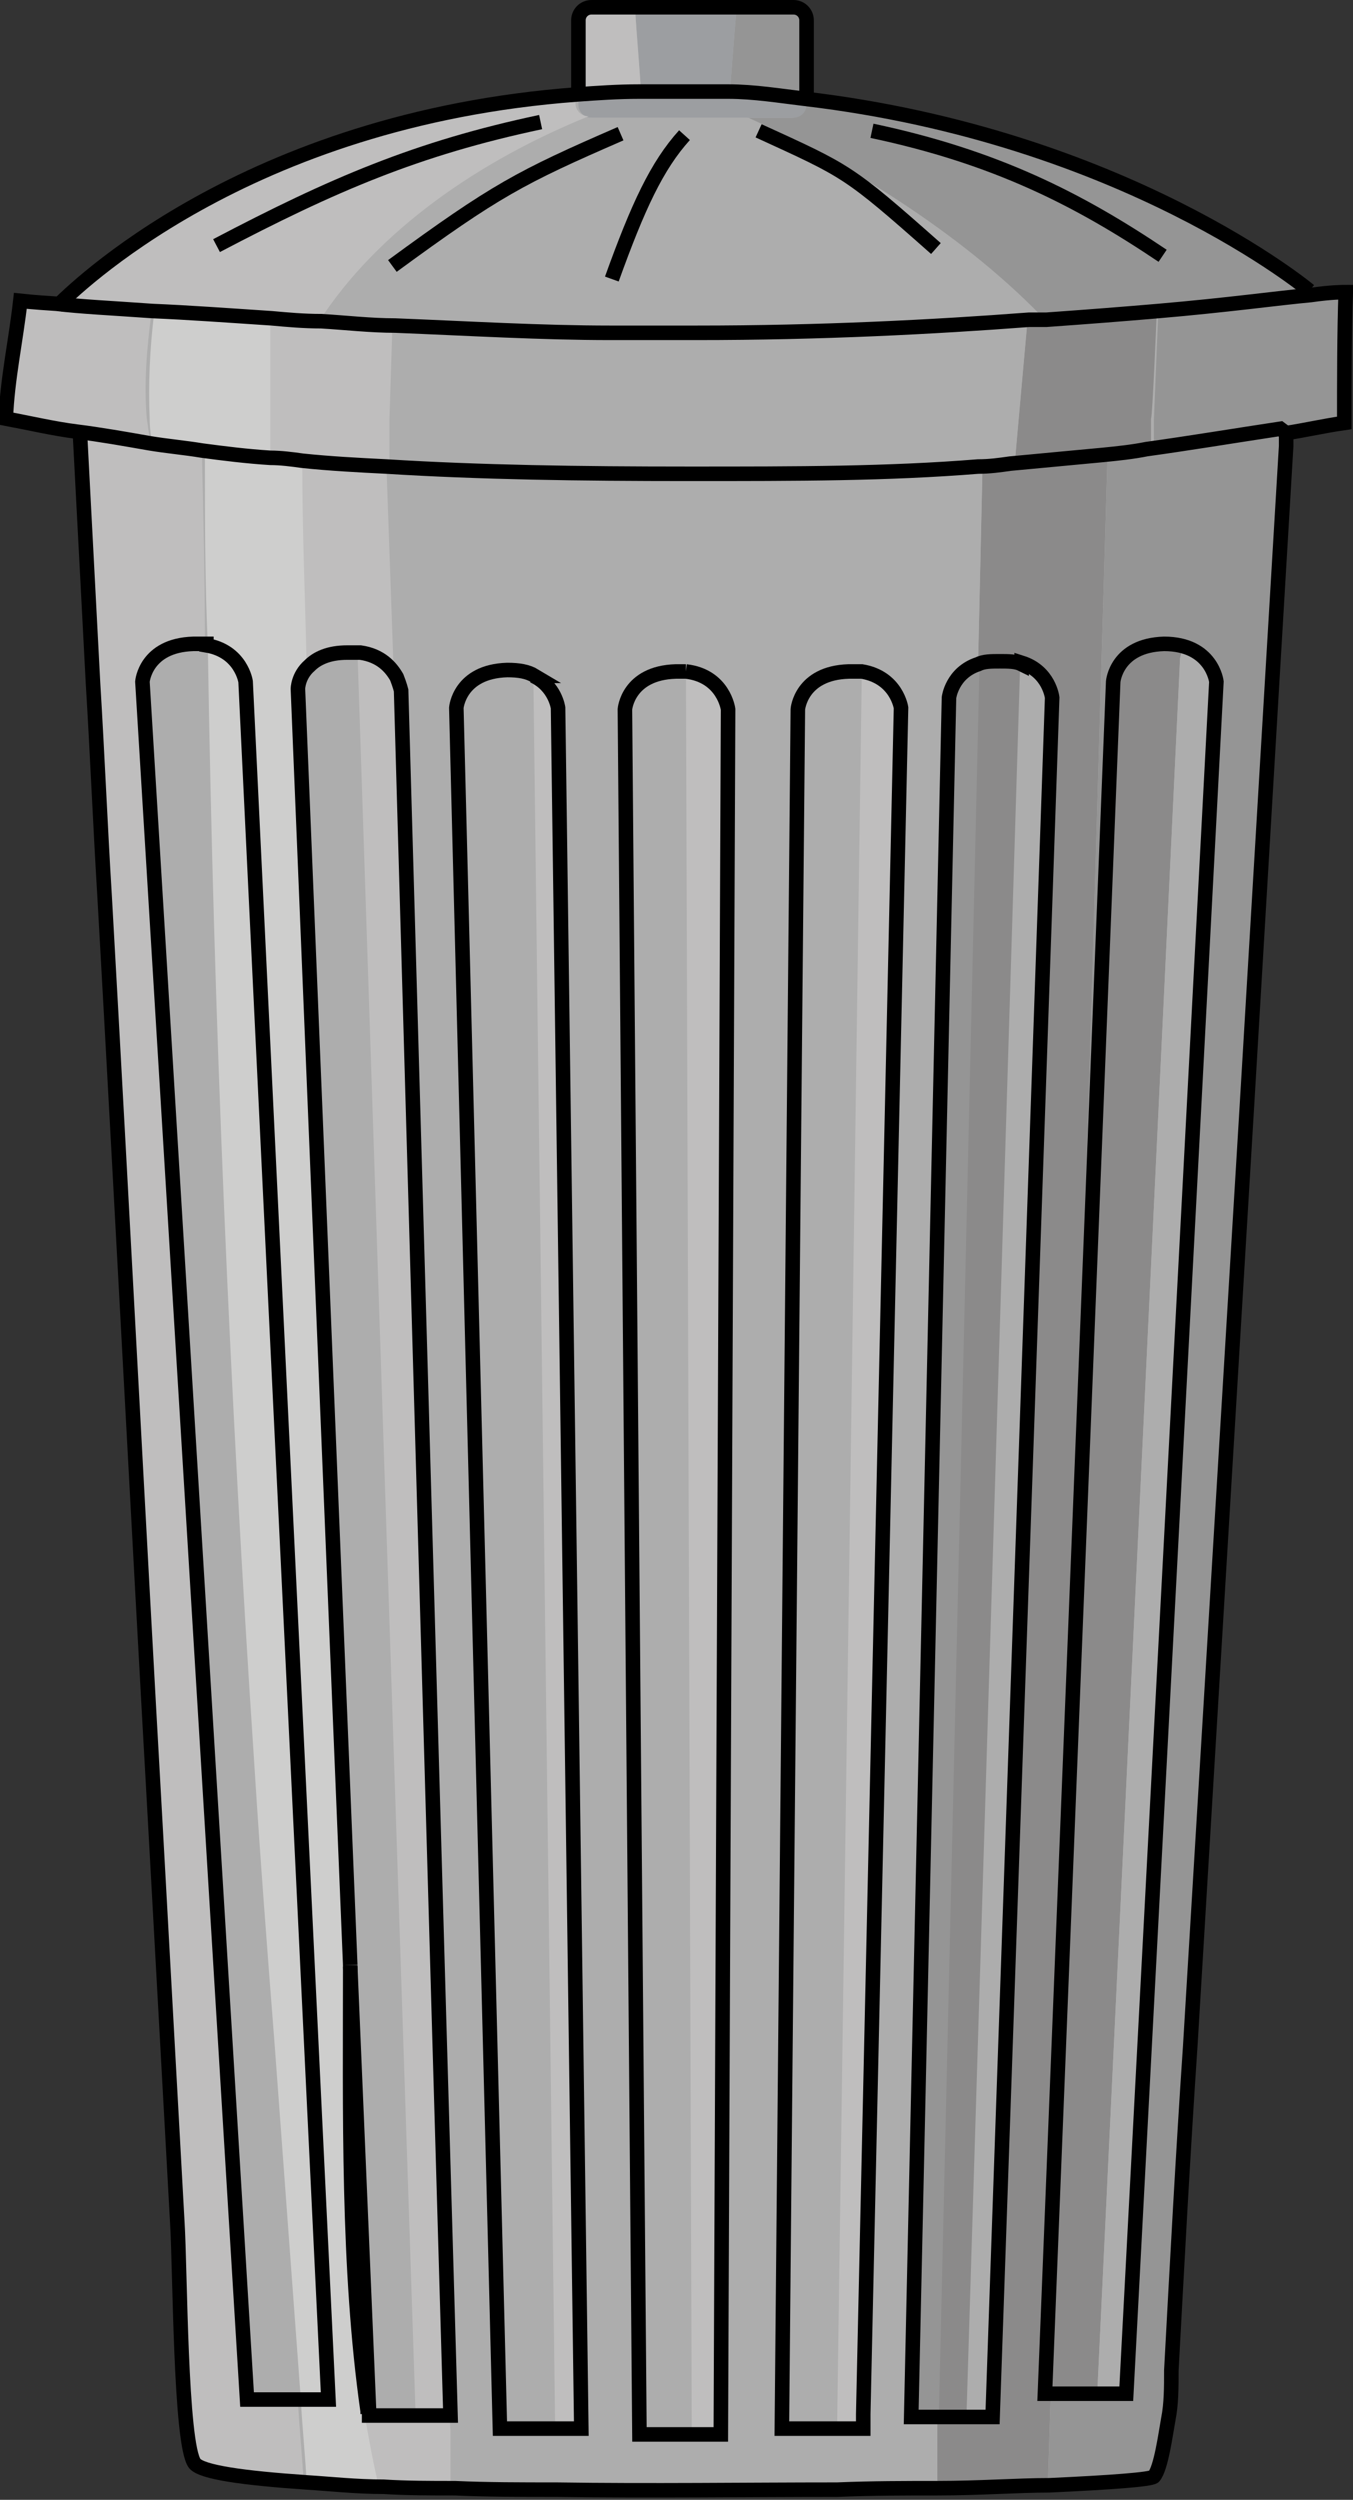
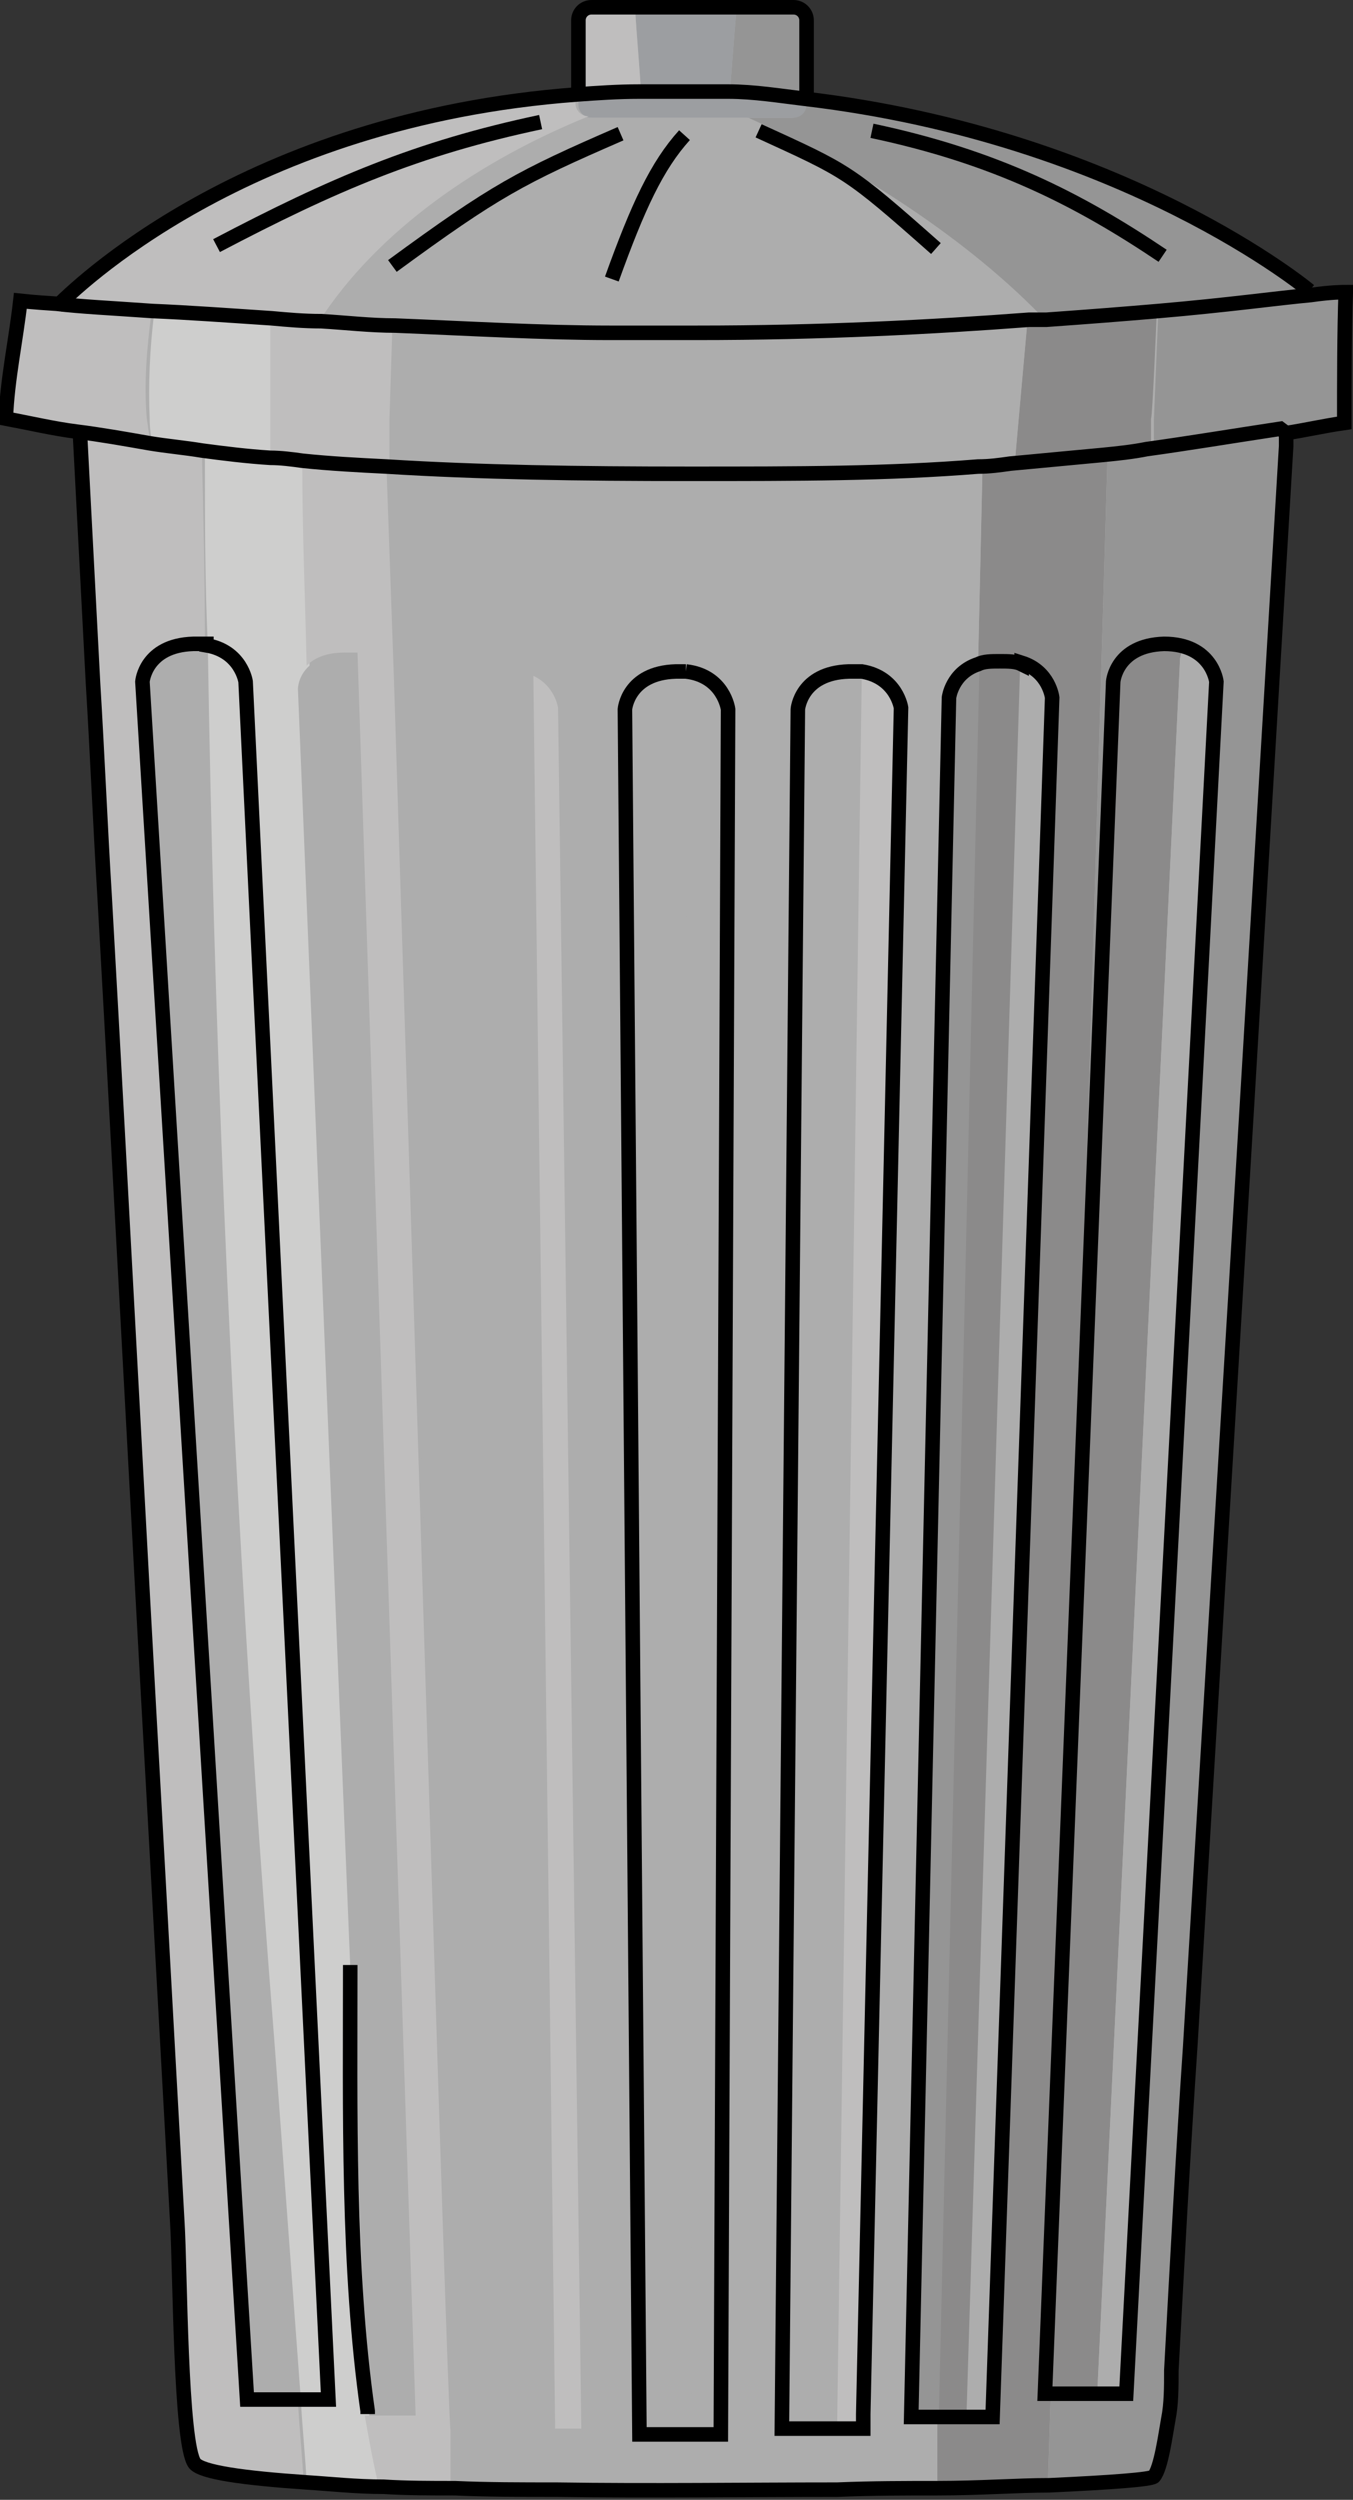
<svg xmlns="http://www.w3.org/2000/svg" id="Layer_1" width="93.1" height="172" viewBox="0 0 93.1 172">
  <rect x="0" y="0" width="93.1" height="172" fill="#333333" stroke="none" />
  <defs>
    <style>.cls-1{fill:url(#linear-gradient);}.cls-1,.cls-2,.cls-3,.cls-4,.cls-5,.cls-6,.cls-7,.cls-8{stroke-width:0px;}.cls-2{fill:#9c9ea1;}.cls-3{fill:#8b8a8a;}.cls-4{fill:#959595;}.cls-5{fill:#cececd;}.cls-9{fill:none;stroke:#000;}.cls-6{fill:#bfbebe;}.cls-7{fill:url(#linear-gradient-2);}.cls-8{fill:#adadad;}</style>
    <linearGradient id="linear-gradient" x1="4.8" y1="6.5" x2="89.1" y2="6.5" gradientUnits="userSpaceOnUse">
      <stop offset="0" stop-color="#fff" />
      <stop offset=".8" stop-color="#626366" />
      <stop offset="1" stop-color="#bbbdbf" />
    </linearGradient>
    <linearGradient id="linear-gradient-2" x1="16.1" y1="92.5" x2="33.1" y2="92.5" gradientUnits="userSpaceOnUse">
      <stop offset="0" stop-color="#626366" />
      <stop offset=".7" stop-color="#bbbdbf" />
      <stop offset=".8" stop-color="#fff" />
      <stop offset="1" stop-color="#bbbdbf" />
    </linearGradient>
  </defs>
  <path class="cls-8" d="M90.2,20.3v-.2s-12.8-10.6-34.8-13.2V1.4c0-.5-.4-.9-.9-.9h-13.9c-.5,0-.9.4-.9.9v5.1h0C16.9,8.2,5,19.9,3.9,21.1c-1.6-.1-2.5-.2-2.5-.2-.3,2.7-.9,5.4-1,8.1,1.6.3,3.3.7,4.9.9.3,5.7.6,11.5.9,17.2.3,4.9.5,9.8.8,14.7,1.2,21.3,2.3,42.7,3.5,64,.5,9.1,1,18.1,1.5,27.2.2,3.2.2,15.3,1.2,16.6.4.6,3.3,1,7.7,1.3,1.6.1,3.4.2,5.3.3,1.5,0,3.2,0,4.9.1,2.2,0,4.6,0,7,.1,6.3,0,13.1,0,19.3,0,2.4,0,4.7,0,6.9-.1,2.9,0,5.5-.2,7.7-.2,4.2-.2,6.9-.4,7.2-.6.5-.5.8-2.9,1-4,.2-1.1.1-2.3.2-3.3.5-7.4.9-14.9,1.3-22.3,1.3-21.6,2.6-43.1,3.9-64.7.9-15.1,1.8-30.3,2.7-45.4,0-.3,0-.6,0-.9,1.3-.2,2.6-.5,4-.7,0-2.6,0-6.4.1-9-.2,0-1,0-2.4.2Z" />
  <path class="cls-3" d="M79.9,44.3c-3.3,0-3.5,2.6-3.5,2.6l-2.5,63.4,2.3-78.7c1-.1,2-.2,3-.4v-2.4c.1,0,.4-7.4.4-7.4-2.3.2-4.9.4-7.7.6-.4,0-.8,0-1.2,0l-.6,6.7-.3,3.4c-.8,0-1.5.1-2.2.2l-.3,13.3-2.8,120.6v5c2.8,0,5.4-.2,7.6-.2l.2-6.3h3.2l5.7-119.4.2-.8c-.4-.1-.9-.2-1.5-.2ZM66.5,166.3l3.7-120.7c1.9.6,2.1,2.4,2.1,2.4l-4.1,118.3h-1.7Z" />
  <path class="cls-4" d="M90.2,20.3v-.2s-12.8-10.6-34.8-13.2v.3c0,.5-.4.9-.9.9h-3c7.4,3.4,15.2,8.4,20.5,14,2.8-.2,5.4-.4,7.7-.6l-.3,7.4v2.4c-1.1.1-2.2.3-3.2.4l-2.3,78.7,2.5-63.4s.2-2.5,3.5-2.6c.6,0,1.1,0,1.5.2,1.9.6,2.1,2.4,2.1,2.4l-6.2,117.8h-5l-.2,6.3c4.2-.2,6.9-.4,7.2-.6.5-.5.8-2.9,1-4,.2-1.1.1-2.3.2-3.3.5-7.4.9-14.9,1.3-22.3,1.3-21.6,2.6-43.1,3.9-64.7.9-15.1,1.8-30.3,2.7-45.4,0-.3,0-.6,0-.9,1.3-.2,2.6-.5,4-.7,0-2.6,0-6.4.1-9-.2,0-1,0-2.4.2Z" />
  <path class="cls-4" d="M65.3,48l-2.6,118.3h1.9l2.8-120.6c-1.8.6-2,2.3-2,2.3Z" />
  <path class="cls-4" d="M54.6.5h-3.9c-.2,1.9-.3,3.9-.5,5.9,1.8,0,3.6.3,5.3.5V1.4c0-.5-.4-.9-.9-.9Z" />
  <path class="cls-2" d="M47.4,6.3c-.5,0-1.1,0-1.6,0,.3,0,.6-.2.9-.3l.7.3Z" />
  <path class="cls-1" d="M45.6,6.2h.2c-.5.2-1.1.3-1.7.5,0-.2,0-.3,0-.5.5,0,1,0,1.5,0Z" />
  <path class="cls-2" d="M50.2,6.4c.2-1.9.3-3.9.5-5.9h-7c.1,1.9.3,3.8.4,5.8-1.5,0-2.9,0-4.3.2v.7c0,.5.4.9.9.9h13.9c.5,0,.9-.4.9-.9v-.3c-1.7-.2-3.5-.4-5.3-.5Z" />
-   <path class="cls-7" d="M30.2,138.5l-2.9-92c.2.5.3.9.3.9l2.6,91.1Z" />
  <path class="cls-8" d="M81.4,44.5l-.2.8-5.7,119.4h1.9l6.2-117.8s-.2-1.8-2.1-2.4Z" />
  <path class="cls-8" d="M70.3,45.6l-3.7,120.7h1.7l4.1-118.3s-.2-1.8-2.1-2.4Z" />
  <path class="cls-8" d="M67.6,32.4c.8,0,1.5-.1,2.2-.2l.3-3.4.6-6.7c.4,0,.8,0,1.2,0-5.3-5.6-13-10.5-20.5-14h-10.8c-7.4,3-14.5,7.8-18.6,14.2,1.7,0,3.4.2,5.1.3l-.2,6.3v3.3h-.2v.2l.5,14.2c.2.5.3.9.3.9l2.6,91.1.9,28.7v4.1c2.4,0,4.7,0,7.2.1,6.3,0,13.1,0,19.3,0,2.4,0,4.7,0,6.9-.1v-5c.1,0-1.7,0-1.7,0l2.6-118.3s.2-1.7,2-2.3l.3-13.3ZM38.2,167.1l-1.5-120.6c1.5.7,1.7,2.2,1.7,2.2l1.6,118.4h-1.8ZM49.6,167.5h-2l-.4-121.3c2.6.3,2.9,2.6,2.9,2.6l-.5,118.7ZM59.4,166.2v.9h-1.9l1.7-120.8c2.4.4,2.7,2.5,2.7,2.5l-2.6,117.4Z" />
  <path class="cls-8" d="M24,44.8c-1.3,0-2.1.5-2.6.9-.8.7-.8,1.6-.8,1.6l3.6,87.8h0c0,0,1.2,30.7,1.2,30.7v.2h3.5l-4-121.3c-.3,0-.5,0-.9,0Z" />
  <path class="cls-8" d="M17.4,121.4c-1.7-25.6-2.8-51.3-3.2-77-.3,0-.6,0-.9,0-3.3,0-3.5,2.6-3.5,2.6l7.2,118.2h3.6c-.6-8.1-1.2-16.3-1.8-24.4-.5-6.4-.9-12.9-1.4-19.3Z" />
  <path class="cls-5" d="M25.4,166.2h0v-.2c-1.5-9.8-1.3-20.7-1.3-30.7h0c0,0-3.6-87.9-3.6-87.9,0,0,0-.9.8-1.6-.1-4.6-.2-9.2-.3-13.9-.8,0-1.5-.1-2.2-.2v-9.6c-3-.2-5.8-.4-8.2-.5h0c-.3,2.5-.4,4.9-.3,7.2,0,.7.1,1.3.2,1.9,1.2.2,2.4.3,3.6.5h0s0,.2,0,.2c0,4.3,0,8.7.2,13,.4,25.7,1.5,51.4,3.2,77,.4,6.4.9,12.9,1.4,19.3.6,8.1,1.2,16.3,1.8,24.4.1,1.9.3,3.8.4,5.7,1.6.1,3.4.2,5.3.3-.4-1.6-.7-3.3-1-5Z" />
  <path class="cls-6" d="M59.3,46.3l-1.7,120.8h1.8v-.9s2.6-117.4,2.6-117.4c0,0-.3-2.1-2.7-2.5Z" />
-   <path class="cls-6" d="M47.2,46.2l.4,121.3h2l.5-118.7s-.3-2.3-2.9-2.6Z" />
  <path class="cls-6" d="M43.7.5h-3c-.5,0-.9.4-.9.9v5.1c1.4-.1,2.8-.2,4.3-.2-.1-1.9-.3-3.8-.4-5.8Z" />
  <path class="cls-6" d="M3.9,21.1c-1.6-.1-2.5-.2-2.5-.2-.3,2.7-.9,5.4-1,8.1,1.6.3,3.3.7,4.9.9.3,5.7.6,11.5.9,17.2.3,4.9.5,9.8.8,14.7,1.2,21.3,2.3,42.7,3.5,64,.5,9.1,1,18.1,1.5,27.2.2,3.2.2,15.3,1.2,16.6.4.6,3.3,1,7.7,1.3-.1-1.9-.3-3.8-.4-5.7h-3.6l-7.2-118.2s.2-2.5,3.5-2.6c.3,0,.6,0,.9,0,0-4.3-.1-8.7-.2-13v-.2s0,0,0,0c-1.2-.1-2.4-.3-3.6-.5,0-.6-.1-1.3-.2-1.9-.2-2.4,0-4.8.3-7.1h0c2.4,0,5.2.2,8.2.4v9.6c.7,0,1.5.1,2.2.2,0,4.7.2,9.3.3,13.9.5-.5,1.3-.9,2.6-.9.3,0,.6,0,.9,0l4,121.3h-3.5c.3,1.7.6,3.4,1,5,1.5,0,3.2,0,4.9.1v-4.1c-.1,0-1-28.7-1-28.7l-2.9-92-.5-14.2v-.2h.2v-3.3c0,0,.2-6.3.2-6.3-1.7,0-3.4-.2-5.1-.3,4.1-6.4,11.2-11.2,18.6-14.2h0c-.5,0-.9-.4-.9-.9v-.7C16.9,8.2,5,19.9,3.9,21.1Z" />
  <path class="cls-6" d="M36.7,46.5l1.5,120.6h1.8l-1.6-118.4s-.2-1.5-1.7-2.2Z" />
  <path class="cls-6" d="M25.3,166l-1.2-30.7c0,9.9-.2,20.8,1.2,30.7Z" />
  <path class="cls-9" d="M39.8,6.5V1.4c0-.5.4-.9.9-.9h13.9c.5,0,.9.4.9.9v5.4" />
  <path class="cls-9" d="M88.5,29.8c0,.3,0,.6,0,.9-.9,15.1-1.8,30.3-2.7,45.4-1.3,21.6-2.6,43.1-3.9,64.7-.5,7.4-.9,14.9-1.3,22.3,0,1.1,0,2.3-.2,3.3-.2,1.1-.5,3.4-1,4-.2.2-2.9.4-7.2.6-2.2,0-4.8.2-7.7.2-2.2,0-4.5,0-6.9.1-6.2,0-12.9.1-19.3,0-2.4,0-4.8,0-7-.1-1.7,0-3.3,0-4.9-.1-1.9,0-3.7-.2-5.3-.3-4.4-.3-7.2-.7-7.7-1.3-1-1.3-1-13.4-1.2-16.6-.5-9.1-1-18.1-1.5-27.2-1.2-21.3-2.3-42.7-3.5-64-.3-4.9-.5-9.8-.8-14.7-.3-5.7-.6-11.5-.9-17.2" />
  <path class="cls-9" d="M3.9,21.1c1.1-1.1,12.9-12.9,35.8-14.6,1.4-.1,2.8-.2,4.3-.2.5,0,1,0,1.5,0h.2c.5,0,1.1,0,1.6,0,.9,0,1.9,0,2.8,0,1.8,0,3.6.3,5.3.5,22,2.6,34.7,13.2,34.7,13.2" />
  <path class="cls-9" d="M37.2,8.4c-8.5,1.8-14.3,4.3-22.3,8.5" />
  <path class="cls-9" d="M42.7,9.2c-6.9,3-8.6,3.9-15.7,9.1" />
  <path class="cls-9" d="M52.2,9c6.1,2.8,6.1,2.7,12.2,8.1" />
  <path class="cls-9" d="M47.1,9.3c-1.9,2.1-3.2,4.9-5,9.9" />
  <path class="cls-9" d="M60,9c8.5,1.8,14.2,4.7,20,8.6" />
  <path class="cls-9" d="M88.5,29.8c1.3-.2,2.6-.5,4-.7,0-2.6,0-6.4.1-9-.2,0-1,0-2.4.2-2.2.2-5.8.7-10.5,1.1-2.3.2-4.9.4-7.7.6-.4,0-.8,0-1.2,0-6.6.5-14.3.9-22.9.9-1.9,0-3.8,0-5.9,0-4.7,0-9.8-.3-14.8-.5-1.7,0-3.4-.2-5.1-.3-1.2,0-2.3-.1-3.4-.2-3-.2-5.8-.4-8.2-.5-2.8-.2-5-.3-6.6-.5-1.6-.1-2.5-.2-2.5-.2-.3,2.7-.9,5.4-1,8.1,1.6.3,3.3.7,4.9.9s3.3.5,5,.8c1.2.2,2.4.3,3.6.5h0c1.5.2,3.1.4,4.7.5.7,0,1.5.1,2.2.2,1.9.2,3.8.3,5.8.4,6.4.4,13.3.5,20.8.5s13.7,0,19.9-.5c.8,0,1.5-.1,2.2-.2,2.1-.2,4.3-.4,6.4-.6,1-.1,2-.2,3-.4,2.9-.4,5.9-.9,9.2-1.4Z" />
-   <path class="cls-9" d="M36.7,46.5c1.5.7,1.7,2.2,1.7,2.2l1.6,118.4h-5.6l-3-118.4s.2-2.5,3.5-2.6c.8,0,1.4.1,1.9.4Z" />
  <path class="cls-9" d="M47.2,46.2c2.6.3,2.9,2.6,2.9,2.6l-.5,118.7h-5.6l-1-118.7s.2-2.5,3.5-2.6c.2,0,.5,0,.7,0Z" />
  <path class="cls-9" d="M59.4,166.2v.9h-5.6l1.1-118.3s.2-2.5,3.5-2.6c.3,0,.7,0,.9,0,2.4.4,2.7,2.5,2.7,2.5l-2.6,117.4Z" />
  <path class="cls-9" d="M70.3,45.6c1.9.6,2.1,2.4,2.1,2.4l-4.1,118.3h-5.6l2.6-118.3s.2-1.7,2-2.3c.4-.2.9-.2,1.5-.2s1.1,0,1.5.2Z" />
-   <path class="cls-9" d="M24.1,135.2l-3.6-87.8s0-.9.8-1.6c.5-.5,1.3-.9,2.6-.9.3,0,.6,0,.9,0,1.4.2,2.1,1,2.5,1.7.2.5.3.9.3.9l2.6,91.1.8,27.6h-5.6v-.2s-1.3-30.7-1.3-30.7" />
  <path class="cls-9" d="M14.2,44.4c2.4.4,2.7,2.5,2.7,2.5l5.7,118.2h-5.6l-7.2-118.2s.2-2.5,3.5-2.6c.3,0,.6,0,.9,0Z" />
  <path class="cls-9" d="M24.1,135.2h0c0,10-.2,20.9,1.2,30.7,0,0,0,.1,0,.2" />
  <path class="cls-9" d="M77.5,164.7h-5.6l4.7-117.8s.2-2.5,3.5-2.6c3.3,0,3.6,2.6,3.6,2.6l-6.2,117.8Z" />
</svg>